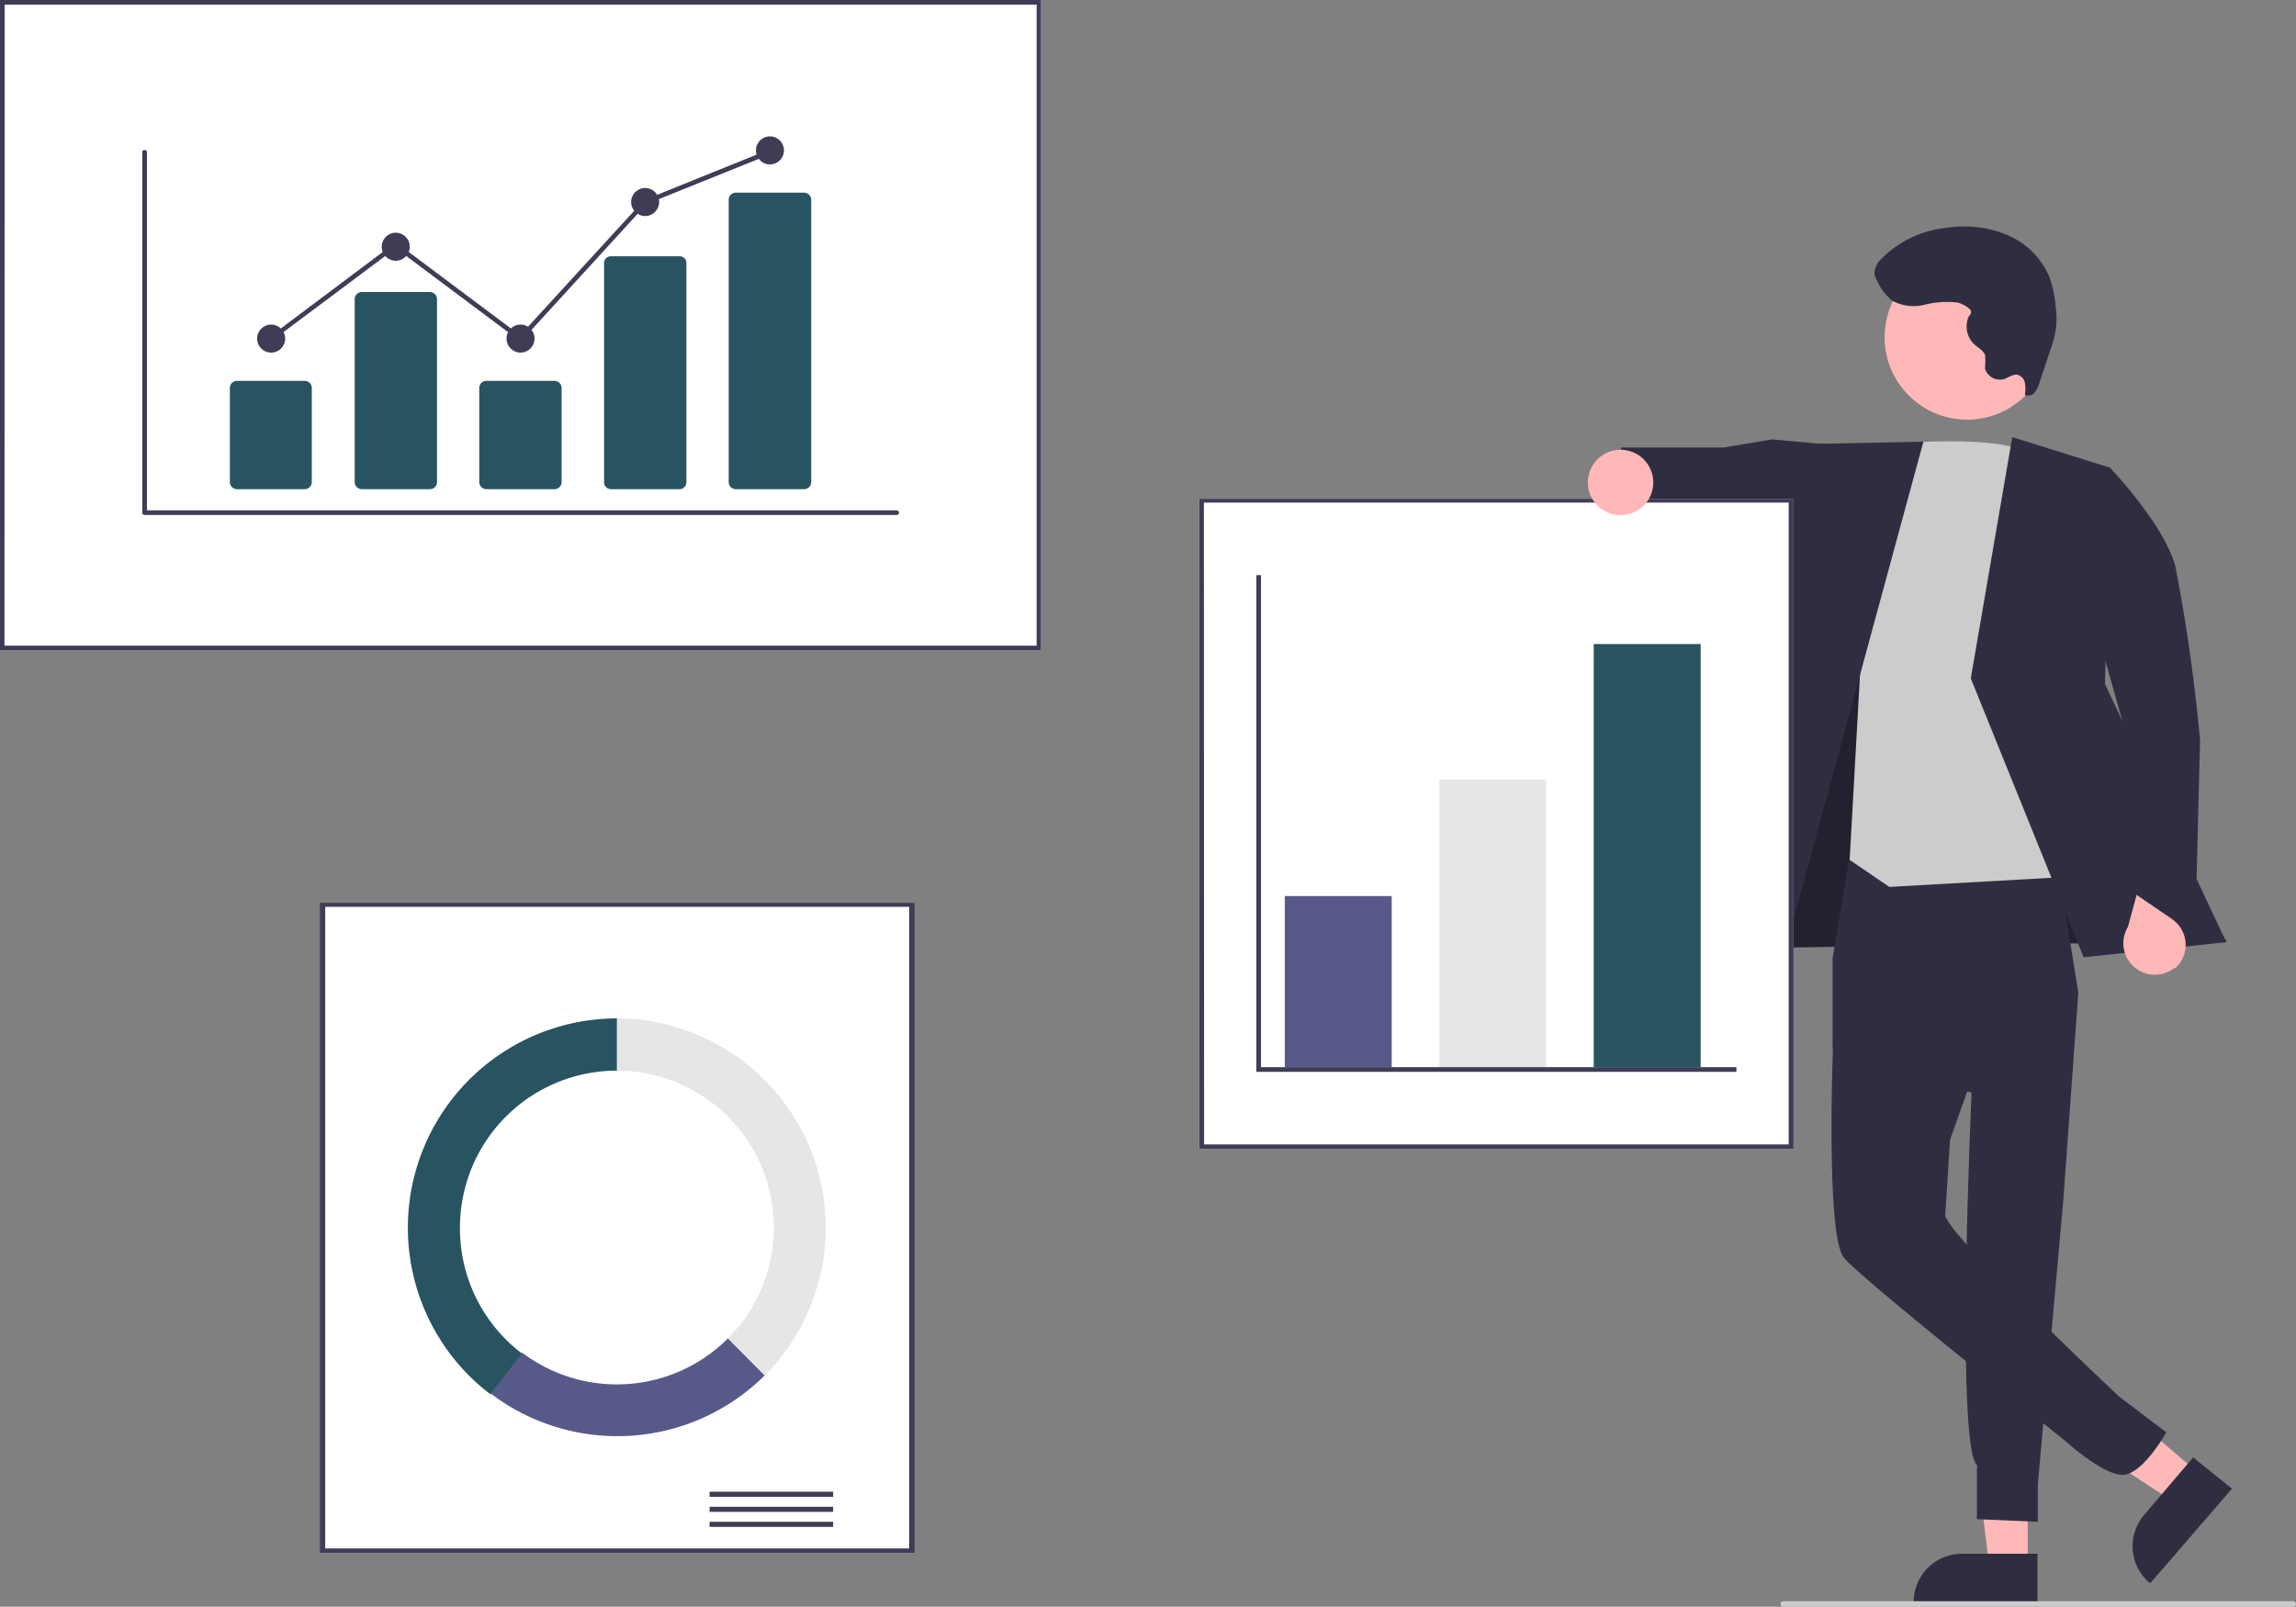
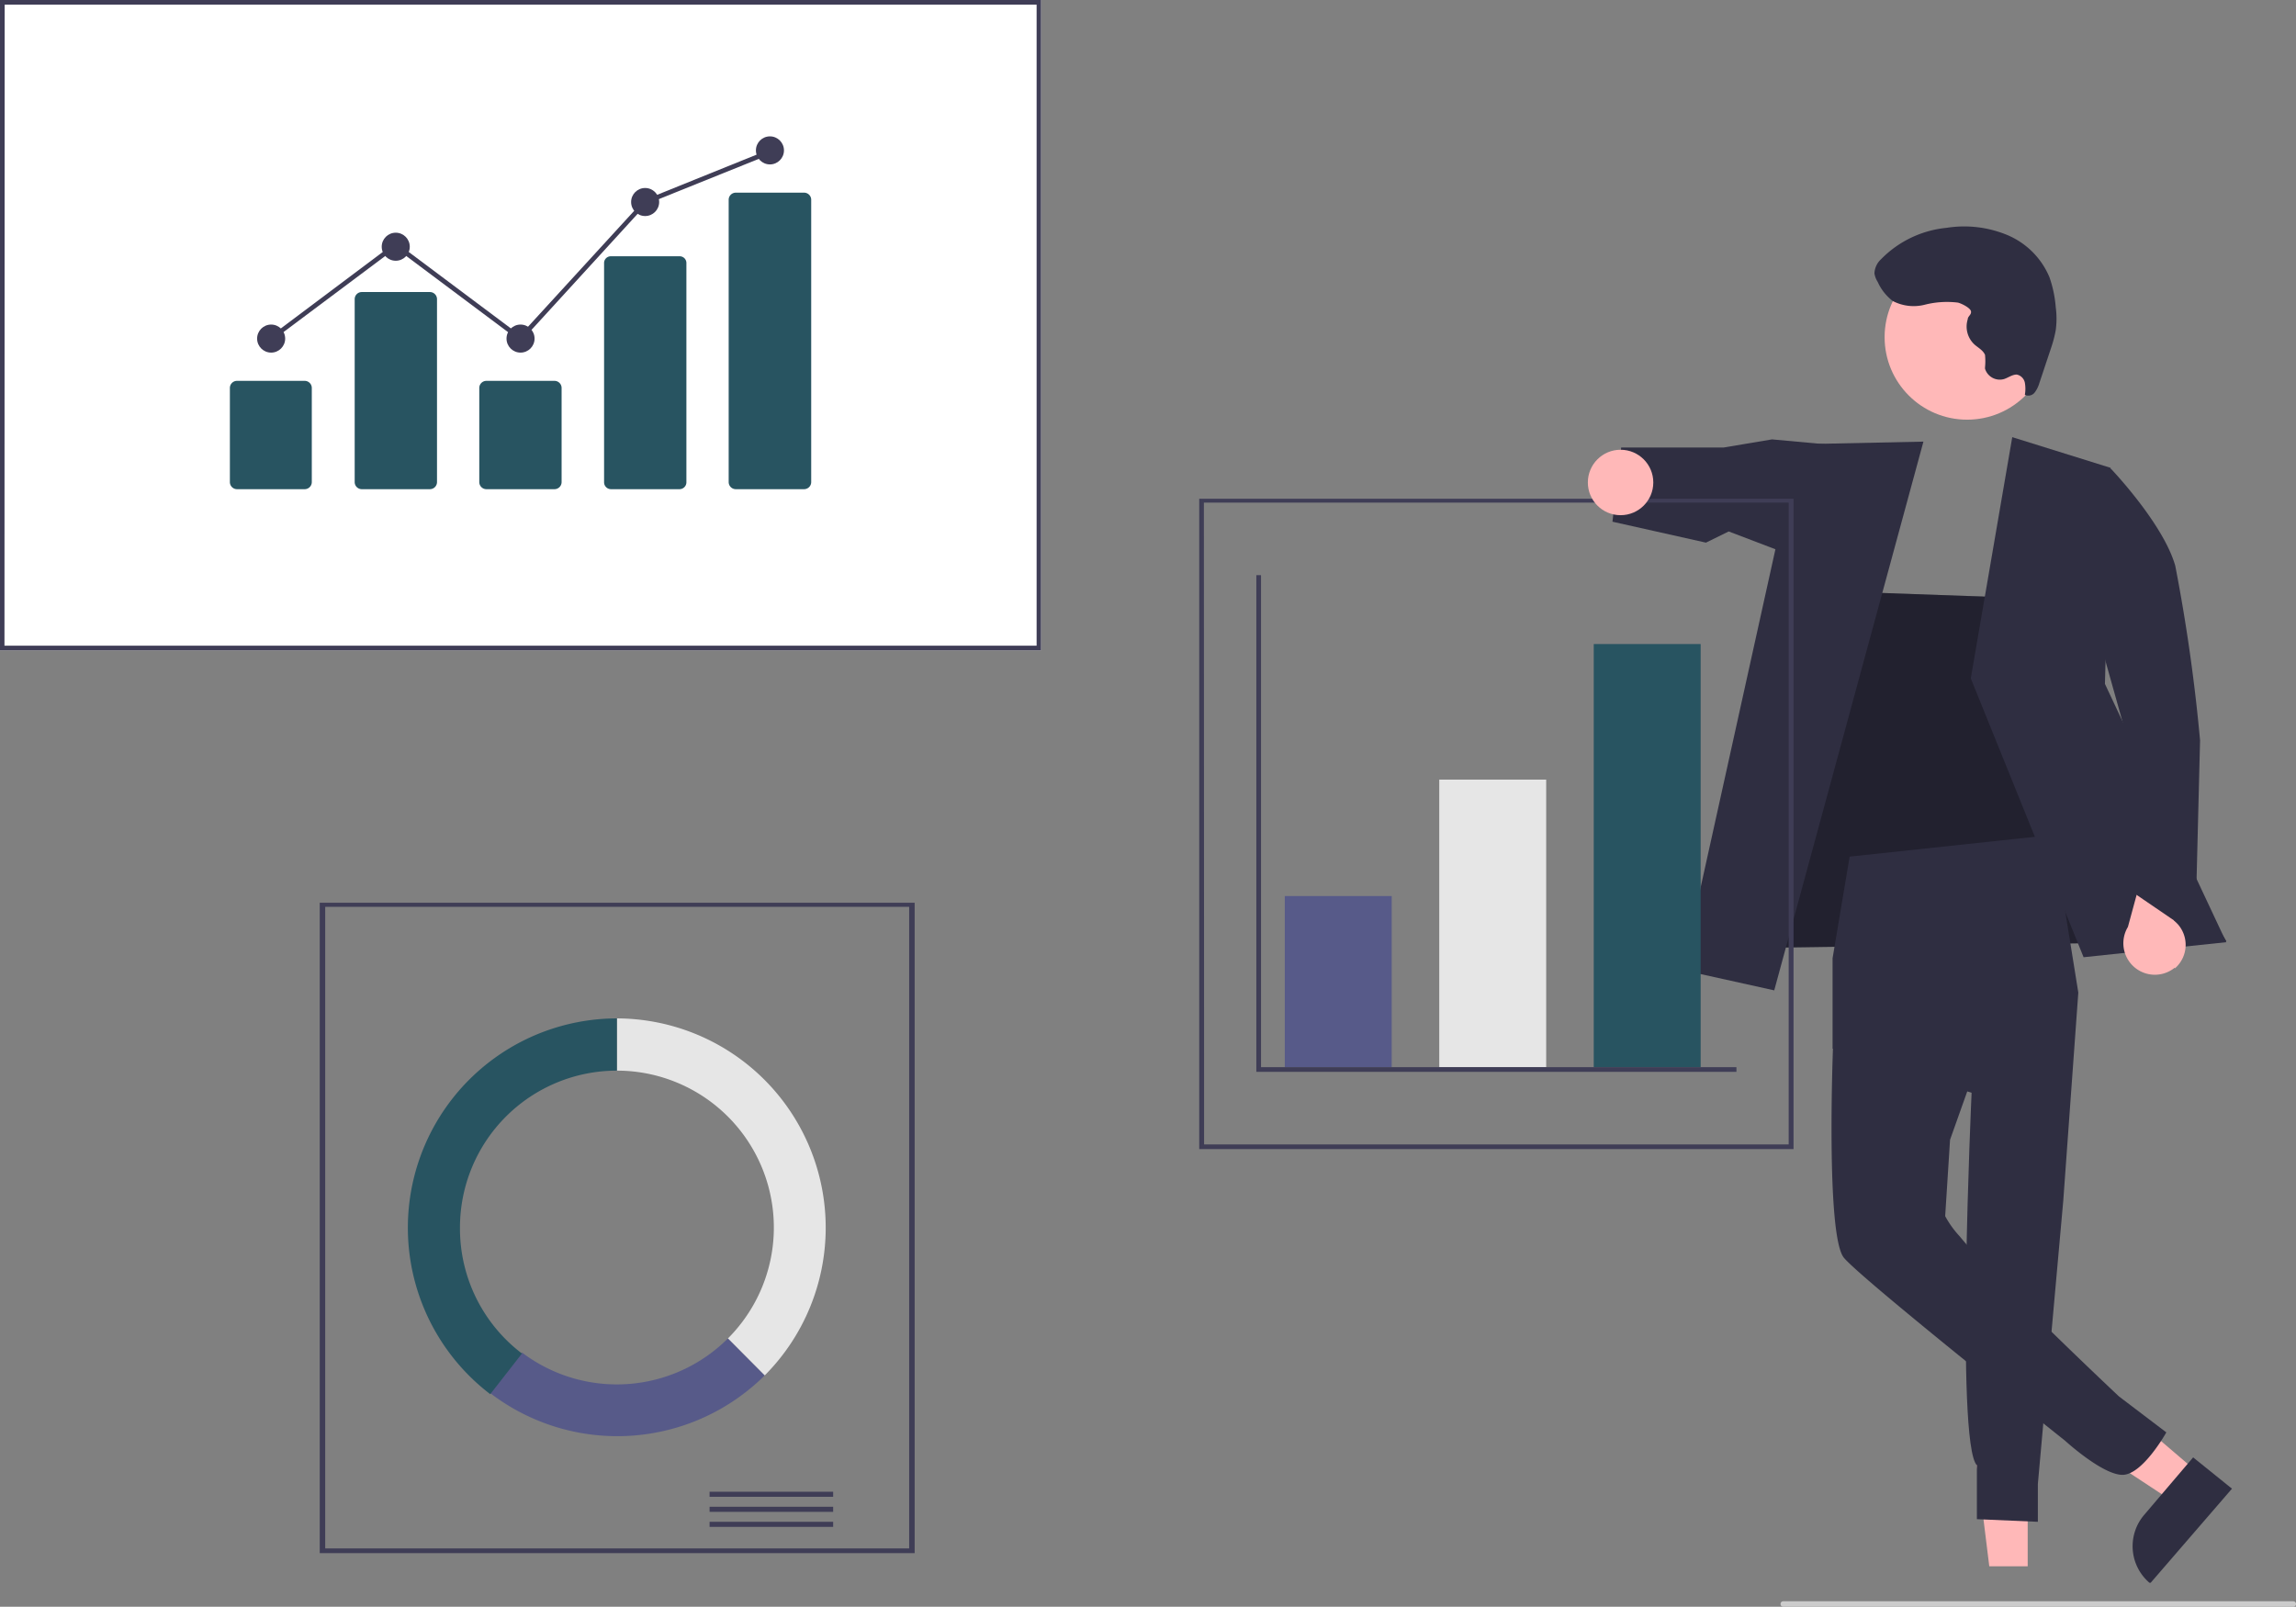
<svg xmlns="http://www.w3.org/2000/svg" viewBox="0 0 112.96 79.06">
  <rect x="0" y="0" width="112.96" height="79.06" fill="#808080" stroke="none" />
  <defs>
    <style>.cls-1{fill:#ffb8b8;}.cls-2{fill:#2f2e41;}.cls-3{isolation:isolate;opacity:0.28;}.cls-4{fill:#ccc;}.cls-5{fill:#fff;}.cls-6{fill:#3f3d56;}.cls-7{fill:#e6e6e6;}.cls-8{fill:#575a89;}.cls-9{fill:#285461;}</style>
  </defs>
  <g id="Calque_2" data-name="Calque 2">
    <g id="Calque_1-2" data-name="Calque 1">
      <polygon class="cls-1" points="99.76 77.07 97.87 77.07 96.97 69.78 99.76 69.78 99.76 77.07" />
-       <path class="cls-2" d="M100.24,78.9H94.15v-.07a2.38,2.38,0,0,1,2.37-2.38h3.72Z" />
      <polygon class="cls-1" points="108.1 72.43 106.87 73.86 100.74 69.82 102.56 67.69 108.1 72.43" />
      <path class="cls-2" d="M109.81,73.25l-4,4.63-.06,0a2.37,2.37,0,0,1-.26-3.34h0l2.41-2.83Z" />
      <polygon class="cls-2" points="86.34 41.22 85.75 46.65 109.53 46.31 99.16 29.41 90.69 29.11 86.34 41.22" />
      <polygon class="cls-3" points="86.34 41.22 85.75 46.65 109.53 46.31 99.16 29.41 90.69 29.11 86.34 41.22" />
-       <path class="cls-2" d="M91,42.15l-.84,5v4.44L97,53.77s-.8,17.23.26,18.33l0,2.65,3,.13,0-1.86,1.25-13.94.74-10.24L101,41.08Z" />
+       <path class="cls-2" d="M91,42.15l-.84,5v4.44L97,53.77s-.8,17.23.26,18.33l0,2.65,3,.13,0-1.86,1.25-13.94.74-10.24L101,41.08" />
      <path class="cls-2" d="M96.26,46.43l-6.08,5.13s-.36,9.25.54,10.33,10.88,9,10.88,9,1.8,1.65,2.8,1.68,2.18-2.09,2.18-2.09l-2.33-1.77s-6-5.63-7.83-7.87a4.86,4.86,0,0,1-.72-1l.24-3.76,2.49-7Z" />
      <polygon class="cls-2" points="89.8 21.86 87.18 21.62 84.8 22.02 79.76 22.02 79.33 25.67 83.93 26.7 85.05 26.15 89.72 27.93 89.8 21.86" />
-       <path class="cls-4" d="M92.93,21.85s5.57-.52,6.84.48,4,20.7,4,20.7l-10.82.61L91,42.31l.55-9.84Z" />
      <polygon class="cls-2" points="94.63 21.73 88.49 21.86 82.77 47.73 87.29 48.73 94.63 21.73" />
      <polygon class="cls-2" points="99 21.51 103.84 23.02 103.56 33.65 109.53 46.36 102.51 47.1 96.96 33.38 99 21.51" />
      <path class="cls-1" d="M107,47.65a1.53,1.53,0,0,0,.14-2.18l-.19-.19,1-3.39L106,40.79l-1.31,4.82a1.55,1.55,0,0,0,2.31,2Z" />
      <path class="cls-2" d="M101,23.32l2.86-.25s2.57,2.69,3.16,4.77a86.06,86.06,0,0,1,1.22,8.59L108,46l-3.34-2.28-.23-8.19Z" />
      <circle class="cls-1" cx="96.78" cy="16.59" r="4.06" />
      <path class="cls-2" d="M96.33,14.89a4.44,4.44,0,0,0-1.62.1,2.22,2.22,0,0,1-1.59-.18,2.44,2.44,0,0,1-.74-.94,1.08,1.08,0,0,1-.16-.42,1,1,0,0,1,.32-.69,5.22,5.22,0,0,1,3.23-1.55,5.53,5.53,0,0,1,3,.36,3.87,3.87,0,0,1,2.06,2.07,5.83,5.83,0,0,1,.31,1.48,4.2,4.2,0,0,1,0,1.12,5.8,5.8,0,0,1-.21.82l-.6,1.8a1.4,1.4,0,0,1-.24.47.4.4,0,0,1-.47.1,1.73,1.73,0,0,0,0-.6.51.51,0,0,0-.4-.4c-.22,0-.41.15-.62.22a.76.76,0,0,1-.94-.51s0,0,0-.06a3.12,3.12,0,0,0,0-.62c-.1-.23-.34-.35-.52-.51a1.2,1.2,0,0,1-.33-1.24c0-.15.19-.22.16-.39S96.52,14.94,96.33,14.89Z" />
      <path class="cls-5" d="M51.22,32H0V0H51.22Z" />
      <path class="cls-6" d="M51.22,32H0V0H51.22Zm-51-.23H51V.23H.23Z" />
-       <path class="cls-5" d="M45,76.42H15.73v-32H45Z" />
      <path class="cls-6" d="M45,76.42H15.73v-32H45Zm-29-.23H44.73V44.62H16Z" />
      <rect class="cls-6" x="34.91" y="73.4" width="6.08" height="0.25" />
      <rect class="cls-6" x="34.91" y="74.14" width="6.08" height="0.25" />
      <rect class="cls-6" x="34.91" y="74.88" width="6.08" height="0.25" />
      <path class="cls-7" d="M30.35,50.11v2.57a7.72,7.72,0,0,1,5.46,13.18l1.81,1.82a10.3,10.3,0,0,0-7.27-17.57Z" />
      <path class="cls-8" d="M37.62,67.68l-1.81-1.82a7.73,7.73,0,0,1-10.13.69l-1.56,2A10.29,10.29,0,0,0,37.62,67.68Z" />
      <path class="cls-9" d="M22.63,60.4a7.72,7.72,0,0,1,7.72-7.72h0V50.11A10.3,10.3,0,0,0,24.12,68.6l1.56-2A7.72,7.72,0,0,1,22.63,60.4Z" />
-       <path class="cls-5" d="M88.24,56.54H59v-32H88.24Z" />
      <path class="cls-6" d="M88.24,56.54H59v-32H88.24Zm-29-.23H88V24.73H59.23Z" />
      <rect class="cls-8" x="63.21" y="44.09" width="5.26" height="8.42" />
      <rect class="cls-7" x="70.81" y="38.36" width="5.26" height="14.15" />
      <rect class="cls-9" x="78.41" y="31.69" width="5.26" height="20.82" />
      <polygon class="cls-6" points="85.43 52.74 61.81 52.74 61.81 28.3 62.04 28.3 62.04 52.51 85.43 52.51 85.43 52.74" />
      <circle class="cls-1" cx="79.73" cy="23.74" r="1.61" />
      <path class="cls-4" d="M112.83,79.06H87.73a.13.13,0,0,1-.13-.13.13.13,0,0,1,.13-.14h25.1a.13.13,0,0,1,.13.14A.13.13,0,0,1,112.83,79.06Z" />
-       <path class="cls-6" d="M44.11,25.34h-37A.11.11,0,0,1,7,25.23V7.49a.11.11,0,0,1,.11-.11.11.11,0,0,1,.12.11V25.11H44.11a.12.12,0,0,1,.12.12.12.12,0,0,1-.12.11Z" />
      <path class="cls-9" d="M15,24.07H11.65a.35.35,0,0,1-.34-.35V19.09a.35.35,0,0,1,.34-.35H15a.35.35,0,0,1,.34.35v4.63A.35.35,0,0,1,15,24.07Z" />
      <path class="cls-9" d="M21.15,24.07H17.79a.35.35,0,0,1-.34-.35v-9a.35.35,0,0,1,.34-.35h3.36a.35.35,0,0,1,.35.35v9A.35.35,0,0,1,21.15,24.07Z" />
      <path class="cls-9" d="M27.29,24.07H23.93a.35.35,0,0,1-.35-.35V19.09a.35.35,0,0,1,.35-.35h3.36a.35.35,0,0,1,.34.35v4.63A.35.35,0,0,1,27.29,24.07Z" />
      <path class="cls-9" d="M33.43,24.07H30.06a.34.34,0,0,1-.34-.33V12.93a.33.33,0,0,1,.34-.32h3.37a.33.33,0,0,1,.34.32V23.74A.34.34,0,0,1,33.43,24.07Z" />
      <path class="cls-9" d="M39.56,24.07H36.2a.35.35,0,0,1-.35-.35V9.82a.35.35,0,0,1,.35-.34h3.36a.35.35,0,0,1,.35.34v13.9A.35.35,0,0,1,39.56,24.07Z" />
      <circle class="cls-6" cx="13.34" cy="16.66" r="0.69" />
      <circle class="cls-6" cx="19.47" cy="12.14" r="0.69" />
      <circle class="cls-6" cx="25.61" cy="16.66" r="0.69" />
      <circle class="cls-6" cx="31.74" cy="9.94" r="0.69" />
      <circle class="cls-6" cx="37.88" cy="7.4" r="0.69" />
      <polygon class="cls-6" points="25.62 16.81 19.47 12.21 13.4 16.75 13.27 16.57 19.47 11.92 25.59 16.5 31.68 9.85 31.7 9.84 37.84 7.36 37.92 7.58 31.81 10.04 25.62 16.81" />
    </g>
  </g>
</svg>